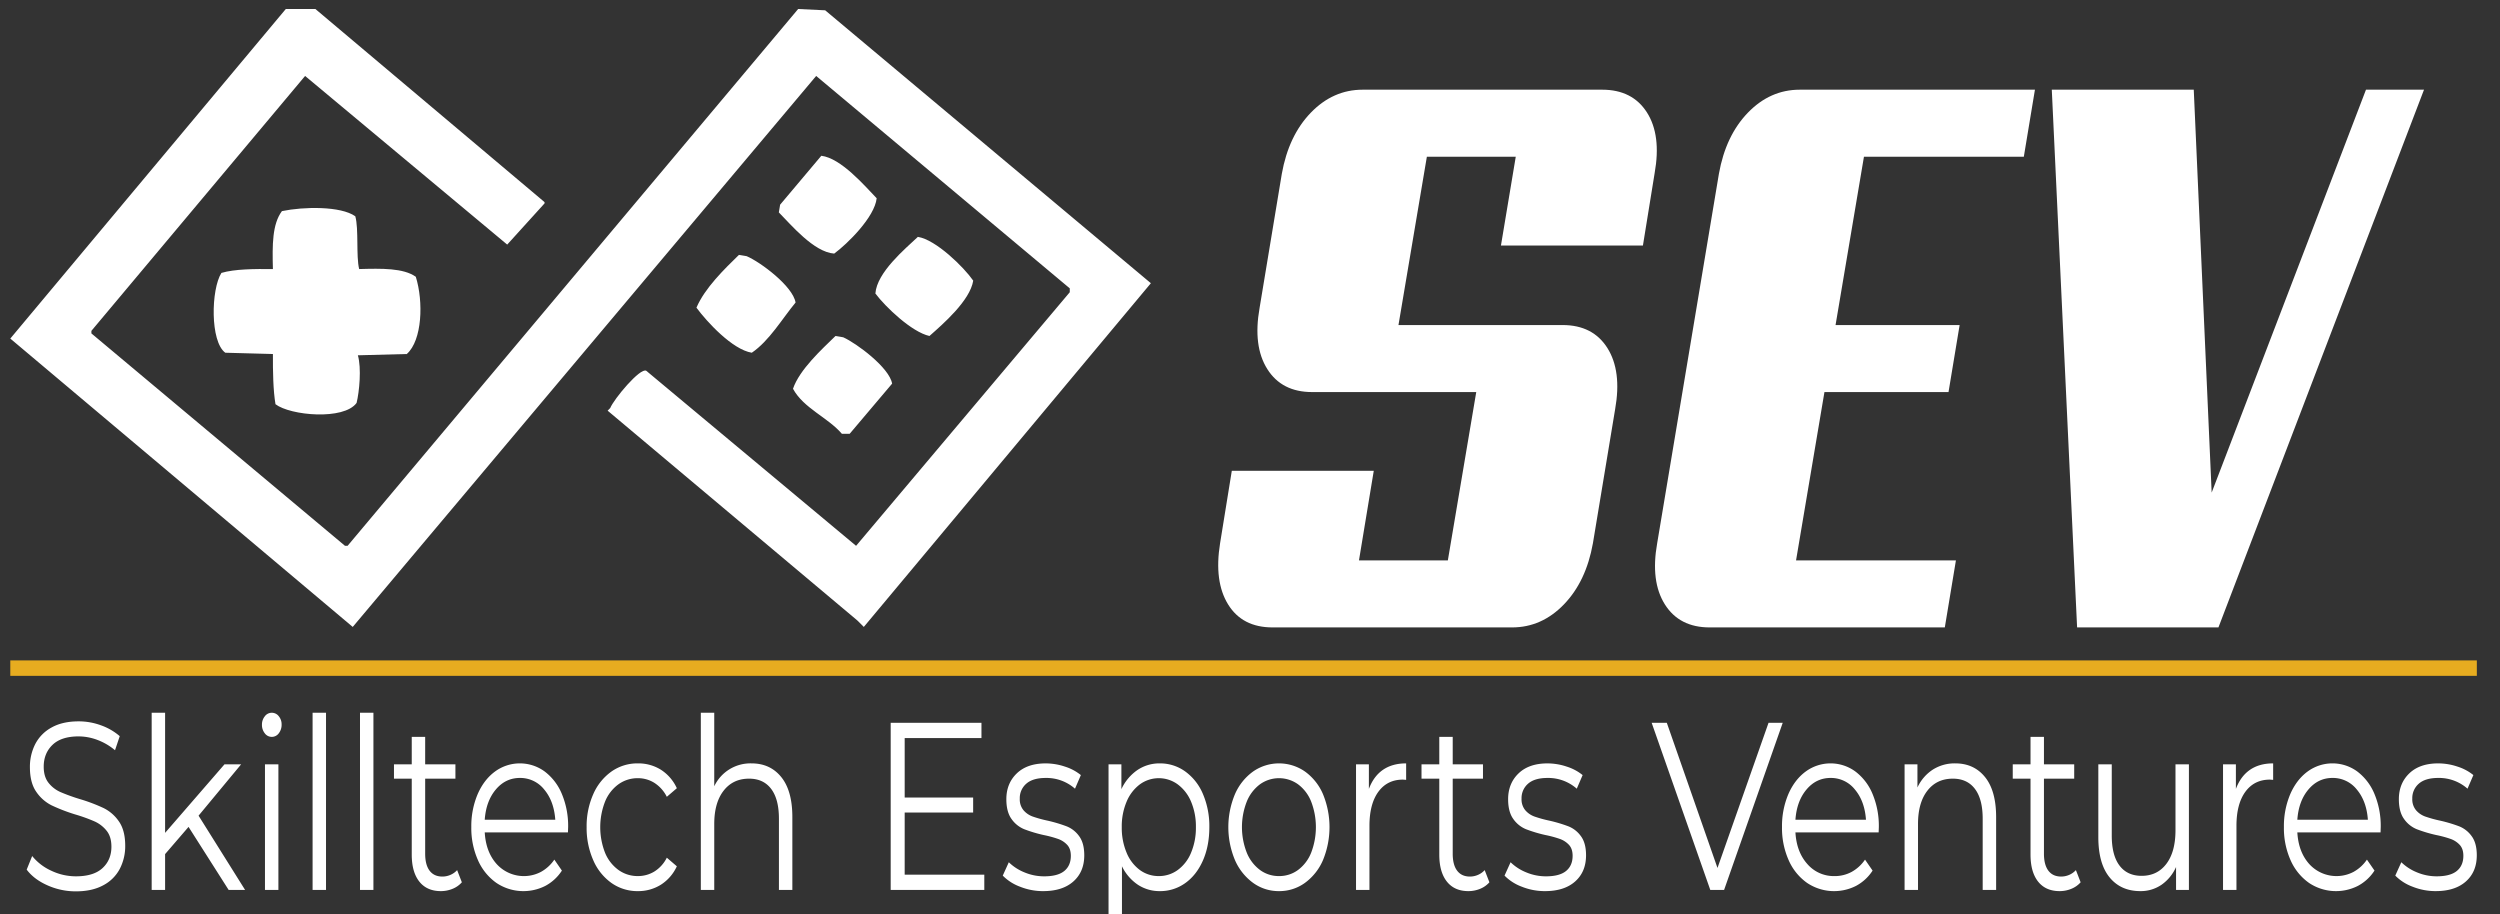
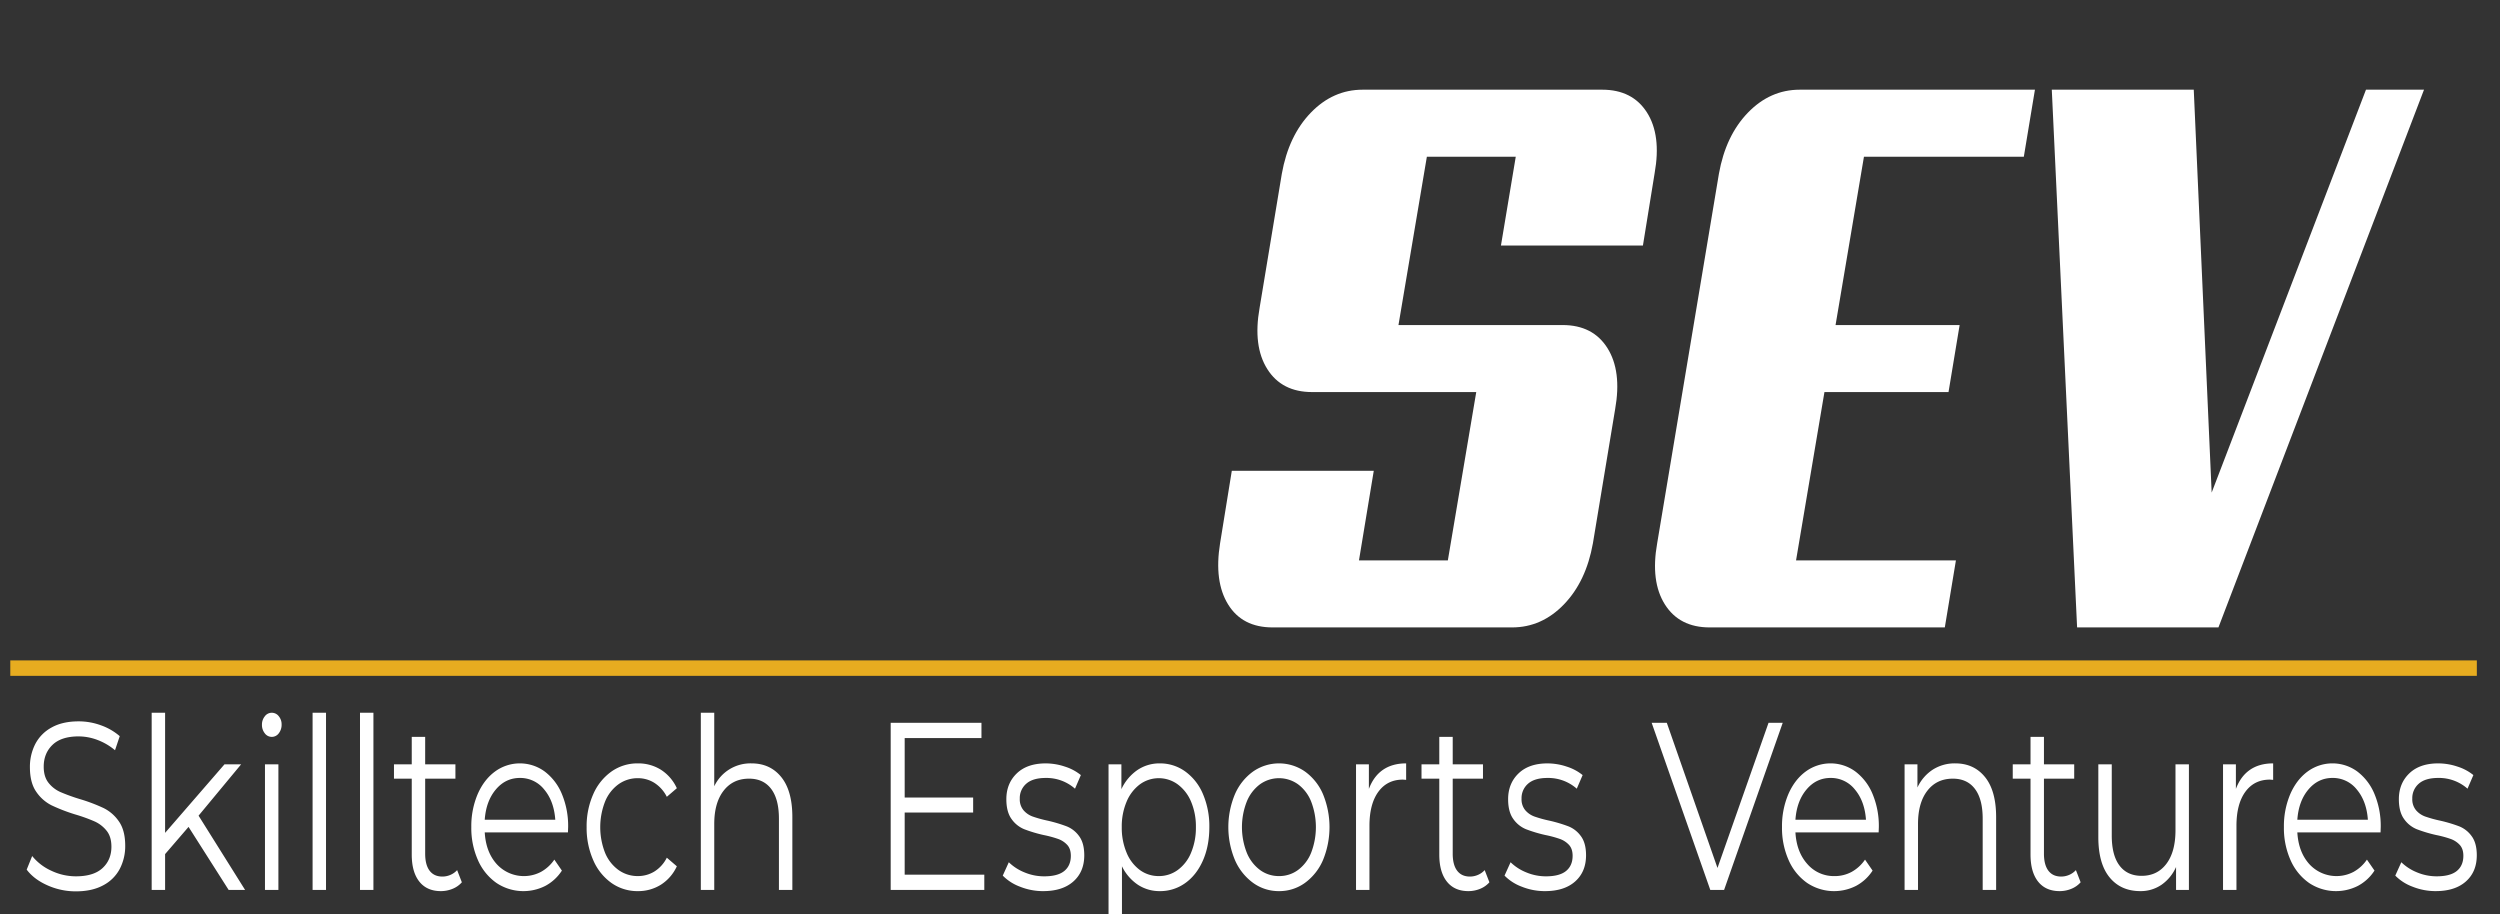
<svg xmlns="http://www.w3.org/2000/svg" id="Group_3_copy" data-name="Group 3 copy" width="194.2" height="71" viewBox="0 0 1942 710">
  <rect x="0" y="0" width="1942" height="710" fill="#333333" stroke="none" />
  <defs>
    <style>
      .cls-1 {
        fill: #fff;
        fill-rule: evenodd;
      }

      .cls-2 {
        fill: #e7ac20;
      }
    </style>
  </defs>
  <path id="SEV" class="cls-1" d="M1086.33,252.494l22.06-130.76h69.05l-11.51,69.012h110.29l9.11-56.3q5.265-29.455-6-47.115t-34.76-17.66H1058.52q-23.01,0-40.28,17.858-17.25,17.863-22.532,47.521L978.446,239.176q-5.282,29.667,5.994,47.521,11.26,17.863,34.76,17.858h127.55l-22.06,130.76h-69.04l11.5-69.617H956.868l-9.11,56.3q-4.788,29.668,6.233,47.521t34.524,17.859H1174.56q23.025,0,40.28-17.859T1237.38,422l17.26-104.123q5.265-29.654-6-47.522-11.265-17.848-34.76-17.858H1086.33Zm424.4,234.883,8.63-52.062H1395.17l22.06-130.76h96.38l8.63-52.061h-96.38l22.06-130.76h124.19l8.63-52.061H1398.05q-23.01,0-40.28,17.858t-22.53,47.521L1287.29,422q-5.28,29.668,5.99,47.521t34.76,17.859h182.69Zm372.24-417.7h-45.08L1718.02,382.648,1704.11,69.673H1593.83l19.66,417.7h109.8Z" />
  <path id="Skilltech_Esports_Ventures" data-name="Skilltech Esports Ventures" class="cls-1" d="M58.926,692.405q12.633,0,21.3-4.729a30.444,30.444,0,0,0,12.854-12.8,38.258,38.258,0,0,0,4.187-17.9q0-11.868-4.848-18.825a31.081,31.081,0,0,0-11.826-10.387,130.8,130.8,0,0,0-18.29-6.955,145.356,145.356,0,0,1-15.2-5.471,24.382,24.382,0,0,1-9.4-7.233q-3.746-4.73-3.746-12.519,0-10.386,6.831-16.971t20.346-6.584a41.759,41.759,0,0,1,14.4,2.689,46.625,46.625,0,0,1,13.809,8.068l3.673-10.942a45.659,45.659,0,0,0-14.617-8.439,50.326,50.326,0,0,0-17.261-3.06q-12.636,0-21.154,4.822a30.712,30.712,0,0,0-12.634,12.89,38.816,38.816,0,0,0-4.113,17.9q0,12.058,4.921,19.1a31.48,31.48,0,0,0,11.826,10.479,135.429,135.429,0,0,0,18.51,7.14,126.016,126.016,0,0,1,15.131,5.472A25.234,25.234,0,0,1,82.8,645.3q3.746,4.638,3.746,12.426,0,10.2-6.9,16.6t-20.714,6.4a44.326,44.326,0,0,1-19.1-4.359A40.531,40.531,0,0,1,24.99,664.956l-4.26,10.571q5.729,7.608,16.233,12.241a53.789,53.789,0,0,0,21.962,4.637h0Zm118.684-1.113H190.39l-36.139-57.68,33.054-39.876H174.377l-46.128,53.229v-93.29h-10.43V691.292h10.43v-27.82l18.216-21.143Zm28.22,0H216.26V593.736H205.829v97.556Zm5.289-118.885a6.694,6.694,0,0,0,5.435-2.782,10.7,10.7,0,0,0,2.2-6.862,9.779,9.779,0,0,0-2.2-6.4,6.777,6.777,0,0,0-5.435-2.689,6.694,6.694,0,0,0-5.436,2.782,10.149,10.149,0,0,0-2.2,6.491,10.424,10.424,0,0,0,2.2,6.677,6.694,6.694,0,0,0,5.436,2.782h0Zm31.7,118.885h10.43V553.675H242.82V691.292Zm36.829,0h10.43V553.675h-10.43V691.292ZM355.1,675.9a15.04,15.04,0,0,1-5.215,3.71,15.62,15.62,0,0,1-6.244,1.3q-6.465,0-9.916-4.544T330.272,663.1V604.864h23.5V593.736h-23.5V572.407h-10.43v21.329h-13.81v11.128h13.81v58.979q0,13.541,5.876,20.958t16.747,7.419a23.805,23.805,0,0,0,9.035-1.762,19.139,19.139,0,0,0,7.272-5.1Zm86.232-33.384a64.231,64.231,0,0,0-4.848-25.687A41.874,41.874,0,0,0,423.115,599.3a32.631,32.631,0,0,0-38.563,0q-8.594,6.308-13.515,17.619a63.537,63.537,0,0,0-4.922,25.6,61.171,61.171,0,0,0,5.142,25.6,42.37,42.37,0,0,0,14.323,17.712,37.655,37.655,0,0,0,38.049,2.318,34.785,34.785,0,0,0,12.854-11.87l-5.876-8.531a30.242,30.242,0,0,1-10.43,9.551,28.565,28.565,0,0,1-34.376-6.12q-8.374-9.363-9.255-24.575h64.638ZM403.87,604.308a23.686,23.686,0,0,1,18.878,9q7.565,9,8.594,23.462h-54.8q1.026-14.467,8.594-23.462t18.73-9h0Zm91.638,87.912a33.067,33.067,0,0,0,17.776-4.915,33.434,33.434,0,0,0,12.487-14.374l-7.786-6.677a26.6,26.6,0,0,1-9.7,10.757,24.4,24.4,0,0,1-12.781,3.524,25.446,25.446,0,0,1-15.058-4.729,31.01,31.01,0,0,1-10.43-13.354,54.685,54.685,0,0,1,0-39.783,30.941,30.941,0,0,1,10.43-13.447,25.453,25.453,0,0,1,15.058-4.729,23.935,23.935,0,0,1,12.781,3.617,27.3,27.3,0,0,1,9.7,10.85l7.786-6.677a33.63,33.63,0,0,0-12.414-14.374,32.976,32.976,0,0,0-17.849-4.915,34.957,34.957,0,0,0-20.493,6.306,42.172,42.172,0,0,0-14.176,17.619,61.175,61.175,0,0,0-5.142,25.6,61.8,61.8,0,0,0,5.142,25.687,42.043,42.043,0,0,0,14.176,17.713,34.936,34.936,0,0,0,20.493,6.306h0Zm88.259-99.226a31.065,31.065,0,0,0-28.94,17.8V553.675H544.4V691.292h10.43V640.1q0-16.506,7.272-25.873t19.759-9.366q11.162,0,17.188,7.975t6.023,23.184v55.269H615.5V634.724q0-20.4-8.594-31.066t-23.138-10.664h0Zm118.991,86.428V631.2h53.18V619.516h-53.18V573.334H762.4v-11.87H691.887V691.292h72.718v-11.87H702.758Zm107.622,12.8q14.984,0,23.431-7.512t8.447-20.309q0-9.459-3.966-14.837a21.87,21.87,0,0,0-9.549-7.6,112.4,112.4,0,0,0-14.837-4.452,94.6,94.6,0,0,1-11.753-3.245,16.96,16.96,0,0,1-7.125-4.915,13.2,13.2,0,0,1-2.865-8.9,14.8,14.8,0,0,1,5.069-11.684q5.069-4.452,15.058-4.451a33.45,33.45,0,0,1,22.77,8.346l4.554-10.572a37.358,37.358,0,0,0-12.34-6.584,47.037,47.037,0,0,0-14.984-2.5q-14.4,0-22.477,7.79t-8.08,20.03q0,9.833,4.04,15.394a22.4,22.4,0,0,0,9.769,7.883,107.634,107.634,0,0,0,15.132,4.544,83.493,83.493,0,0,1,11.311,3.06,17.666,17.666,0,0,1,7.052,4.636q2.788,3.061,2.791,8.439,0,7.608-5.068,11.777t-15.646,4.174a39.349,39.349,0,0,1-15.278-3.061,37.419,37.419,0,0,1-12.193-7.882l-4.7,10.386a36.619,36.619,0,0,0,13.442,8.624,48.035,48.035,0,0,0,18,3.432h0Zm90.537-99.226a30.473,30.473,0,0,0-17.408,5.193A36.823,36.823,0,0,0,871.1,613.025V593.736h-9.99V727.273h10.43V672.931a36.42,36.42,0,0,0,12.414,14.374,30.467,30.467,0,0,0,16.967,4.915,33.264,33.264,0,0,0,19.759-6.214q8.739-6.212,13.736-17.526t5-25.966a63.269,63.269,0,0,0-5-25.78A41.187,41.187,0,0,0,920.6,599.207a33.385,33.385,0,0,0-19.686-6.213h0Zm-0.734,87.541a24.562,24.562,0,0,1-14.764-4.729,31.388,31.388,0,0,1-10.283-13.447,49.814,49.814,0,0,1-3.747-19.845,49.144,49.144,0,0,1,3.747-19.752,32.172,32.172,0,0,1,10.283-13.447,24.9,24.9,0,0,1,29.454,0,31.918,31.918,0,0,1,10.357,13.447,49.144,49.144,0,0,1,3.746,19.752,49.814,49.814,0,0,1-3.746,19.845,31.148,31.148,0,0,1-10.357,13.447,24.668,24.668,0,0,1-14.69,4.729h0Zm93.358,11.685a33.836,33.836,0,0,0,20.129-6.4,42.587,42.587,0,0,0,14.03-17.712,67.264,67.264,0,0,0,0-51.19,41.931,41.931,0,0,0-14.03-17.619,35.274,35.274,0,0,0-40.255,0,42.4,42.4,0,0,0-14.1,17.619,66.272,66.272,0,0,0,0,51.19,43.065,43.065,0,0,0,14.1,17.712,33.8,33.8,0,0,0,20.126,6.4h0Zm0-11.685a24.56,24.56,0,0,1-14.764-4.729,31.4,31.4,0,0,1-10.284-13.447,54.439,54.439,0,0,1,0-39.69,31.415,31.415,0,0,1,10.284-13.447,25.4,25.4,0,0,1,29.523,0,30.837,30.837,0,0,1,10.21,13.447,55.349,55.349,0,0,1,0,39.69,30.819,30.819,0,0,1-10.21,13.447,24.539,24.539,0,0,1-14.759,4.729h0Zm69.809-67.7v-19.1h-9.99v97.556h10.43V641.587q0-17.062,6.91-26.522t19.09-9.459l2.5,0.185v-12.8q-10.725,0-18,5.008-7.26,5.007-10.94,14.837h0ZM1153.3,675.9a15.031,15.031,0,0,1-5.22,3.71,15.615,15.615,0,0,1-6.24,1.3q-6.465,0-9.92-4.544t-3.45-13.261V604.864h23.51V593.736h-23.51V572.407h-10.43v21.329h-13.81v11.128h13.81v58.979q0,13.541,5.88,20.958,5.865,7.421,16.74,7.419a23.8,23.8,0,0,0,9.04-1.762,19.1,19.1,0,0,0,7.27-5.1Zm46.86,16.322q14.985,0,23.43-7.512t8.45-20.309q0-9.459-3.97-14.837a21.856,21.856,0,0,0-9.55-7.6,112.117,112.117,0,0,0-14.83-4.452,94.512,94.512,0,0,1-11.76-3.245,16.956,16.956,0,0,1-7.12-4.915,13.2,13.2,0,0,1-2.87-8.9,14.8,14.8,0,0,1,5.07-11.684q5.07-4.452,15.06-4.451a33.463,33.463,0,0,1,22.77,8.346l4.55-10.572a37.288,37.288,0,0,0-12.34-6.584,47.009,47.009,0,0,0-14.98-2.5q-14.4,0-22.48,7.79t-8.08,20.03q0,9.833,4.04,15.394a22.433,22.433,0,0,0,9.77,7.883,107.554,107.554,0,0,0,15.13,4.544,84.089,84.089,0,0,1,11.32,3.06,17.715,17.715,0,0,1,7.05,4.636q2.79,3.061,2.79,8.439,0,7.608-5.07,11.777t-15.65,4.174a39.317,39.317,0,0,1-15.27-3.061,37.41,37.41,0,0,1-12.2-7.882l-4.7,10.386a36.585,36.585,0,0,0,13.44,8.624,48.056,48.056,0,0,0,18,3.432h0ZM1373.8,561.464l-39.66,112.765-39.37-112.765h-11.76l45.54,129.828h10.73l45.54-129.828H1373.8Zm85.68,81.05a64.265,64.265,0,0,0-4.85-25.687,41.853,41.853,0,0,0-13.37-17.527,32.626,32.626,0,0,0-38.56,0q-8.6,6.308-13.52,17.619a63.588,63.588,0,0,0-4.92,25.6,61.155,61.155,0,0,0,5.14,25.6,42.338,42.338,0,0,0,14.33,17.712,37.639,37.639,0,0,0,38.04,2.318,34.748,34.748,0,0,0,12.86-11.87l-5.88-8.531a30.206,30.206,0,0,1-10.43,9.551,27.415,27.415,0,0,1-13.22,3.246,27.139,27.139,0,0,1-21.15-9.366q-8.385-9.363-9.26-24.575h64.64Zm-37.47-38.206a23.669,23.669,0,0,1,18.88,9q7.575,9,8.6,23.462h-54.8q1.02-14.467,8.59-23.462t18.73-9h0Zm96.84-11.314a31.487,31.487,0,0,0-17.55,4.915,32.987,32.987,0,0,0-11.83,13.817v-17.99h-9.99v97.556h10.43V640.1q0-16.506,7.27-25.873t19.76-9.366q11.175,0,17.19,7.975,6.03,7.977,6.02,23.184v55.269h10.44V634.724q0-20.4-8.6-31.066t-23.14-10.664h0Zm93.71,82.9a15.086,15.086,0,0,1-5.21,3.71,15.627,15.627,0,0,1-6.25,1.3q-6.465,0-9.91-4.544t-3.45-13.261V604.864h23.5V593.736h-23.5V572.407h-10.43v21.329H1563.5v11.128h13.81v58.979q0,13.541,5.87,20.958t16.75,7.419a23.791,23.791,0,0,0,9.03-1.762,19.137,19.137,0,0,0,7.28-5.1Zm77.36-82.162v51.189q0,16.692-7.05,26.058t-19.24,9.367q-11.175,0-17.19-7.976-6.03-7.971-6.03-23.369V593.736h-10.43V650.3q0,20.586,8.75,31.251,8.73,10.668,23.87,10.665a28.473,28.473,0,0,0,16.45-4.915,33,33,0,0,0,11.31-13.818v17.805h9.99V593.736h-10.43Zm46.92,19.1v-19.1h-9.99v97.556h10.43V641.587q0-17.062,6.91-26.522t19.09-9.459l2.5,0.185v-12.8q-10.725,0-17.99,5.008t-10.95,14.837h0Zm112.51,29.675a64.266,64.266,0,0,0-4.84-25.687,41.853,41.853,0,0,0-13.37-17.527,32.626,32.626,0,0,0-38.56,0q-8.6,6.308-13.52,17.619a63.588,63.588,0,0,0-4.92,25.6,61.155,61.155,0,0,0,5.14,25.6,42.394,42.394,0,0,0,14.32,17.712,37.657,37.657,0,0,0,38.05,2.318,34.824,34.824,0,0,0,12.86-11.87l-5.88-8.531a30.206,30.206,0,0,1-10.43,9.551,28.571,28.571,0,0,1-34.38-6.12q-8.37-9.363-9.25-24.575h64.64Zm-37.46-38.206a23.683,23.683,0,0,1,18.88,9q7.56,9,8.6,23.462h-54.8q1.02-14.467,8.59-23.462t18.73-9h0Zm80.2,87.912q14.985,0,23.43-7.512t8.45-20.309q0-9.459-3.97-14.837a21.856,21.856,0,0,0-9.55-7.6,112.327,112.327,0,0,0-14.84-4.452,94.779,94.779,0,0,1-11.75-3.245,16.956,16.956,0,0,1-7.12-4.915,13.2,13.2,0,0,1-2.87-8.9,14.8,14.8,0,0,1,5.07-11.684q5.07-4.452,15.06-4.451a33.463,33.463,0,0,1,22.77,8.346l4.55-10.572a37.288,37.288,0,0,0-12.34-6.584,47.009,47.009,0,0,0-14.98-2.5q-14.4,0-22.48,7.79t-8.08,20.03q0,9.833,4.04,15.394a22.377,22.377,0,0,0,9.77,7.883,107.554,107.554,0,0,0,15.13,4.544,83.473,83.473,0,0,1,11.31,3.06,17.751,17.751,0,0,1,7.06,4.636c1.85,2.041,2.79,4.854,2.79,8.439q0,7.608-5.07,11.777t-15.65,4.174a39.366,39.366,0,0,1-15.28-3.061,37.469,37.469,0,0,1-12.19-7.882l-4.7,10.386a36.585,36.585,0,0,0,13.44,8.624,48.056,48.056,0,0,0,18,3.432h0Z" />
-   <path id="Color_Fill_1" data-name="Color Fill 1" class="cls-1" d="M222,7h23L423,157v1l-29,32L237,59,71,257v2L268,424h2L620,7l21,1L894,220,671,487q-2.5-2.5-5-5L472,319l2-2c2.9-7.1,23.3-31.616,28-29L665,424,831,227v-3L634,59,274,487,8,263ZM638,121c15.409,1.926,33.546,23.2,43,33-1.522,14.645-22.81,35.514-33,43-15.858-1.164-33.56-22.451-43-32q0.5-3,1-6ZM212,275l-37-1c-11.867-8.661-11.089-49.3-3-62,10.207-3.039,25.634-3.122,40-3-0.522-18.94-.51-34.86,7-45,16.85-3.511,45.616-4.032,57,4,2.778,9.905.5,31.05,3,41,17.53-.482,34.344-0.835,44,6,6.008,19.31,5.033,49.337-7,60l-38,1c2.879,10.061,1.145,28.192-1,37-9.921,13.6-51.381,9.857-63,1C212.18,303.338,211.939,288.515,212,275Zm501-91c14.069,2.208,35.775,23.553,43,34-2.478,15.558-23.55,33.768-34,43-13.814-3.064-34.233-22.638-42-33C681.188,211.565,702.958,193.458,713,184ZM574,198l6,1c10.746,4.559,35.88,23.312,38,36-10.411,12.614-20.406,29.744-34,39-15.135-2.464-34.891-24.028-43-35C547.538,223.715,562.614,209.109,574,198Zm75,63,6,1c10.413,4.65,35.915,23.62,38,36l-33,39h-6c-10.945-12.779-29.739-19.8-38-35C620.982,287.2,638.382,271.331,649,261Z" />
  <rect class="cls-2" x="8" y="513" width="1916" height="12" />
</svg>